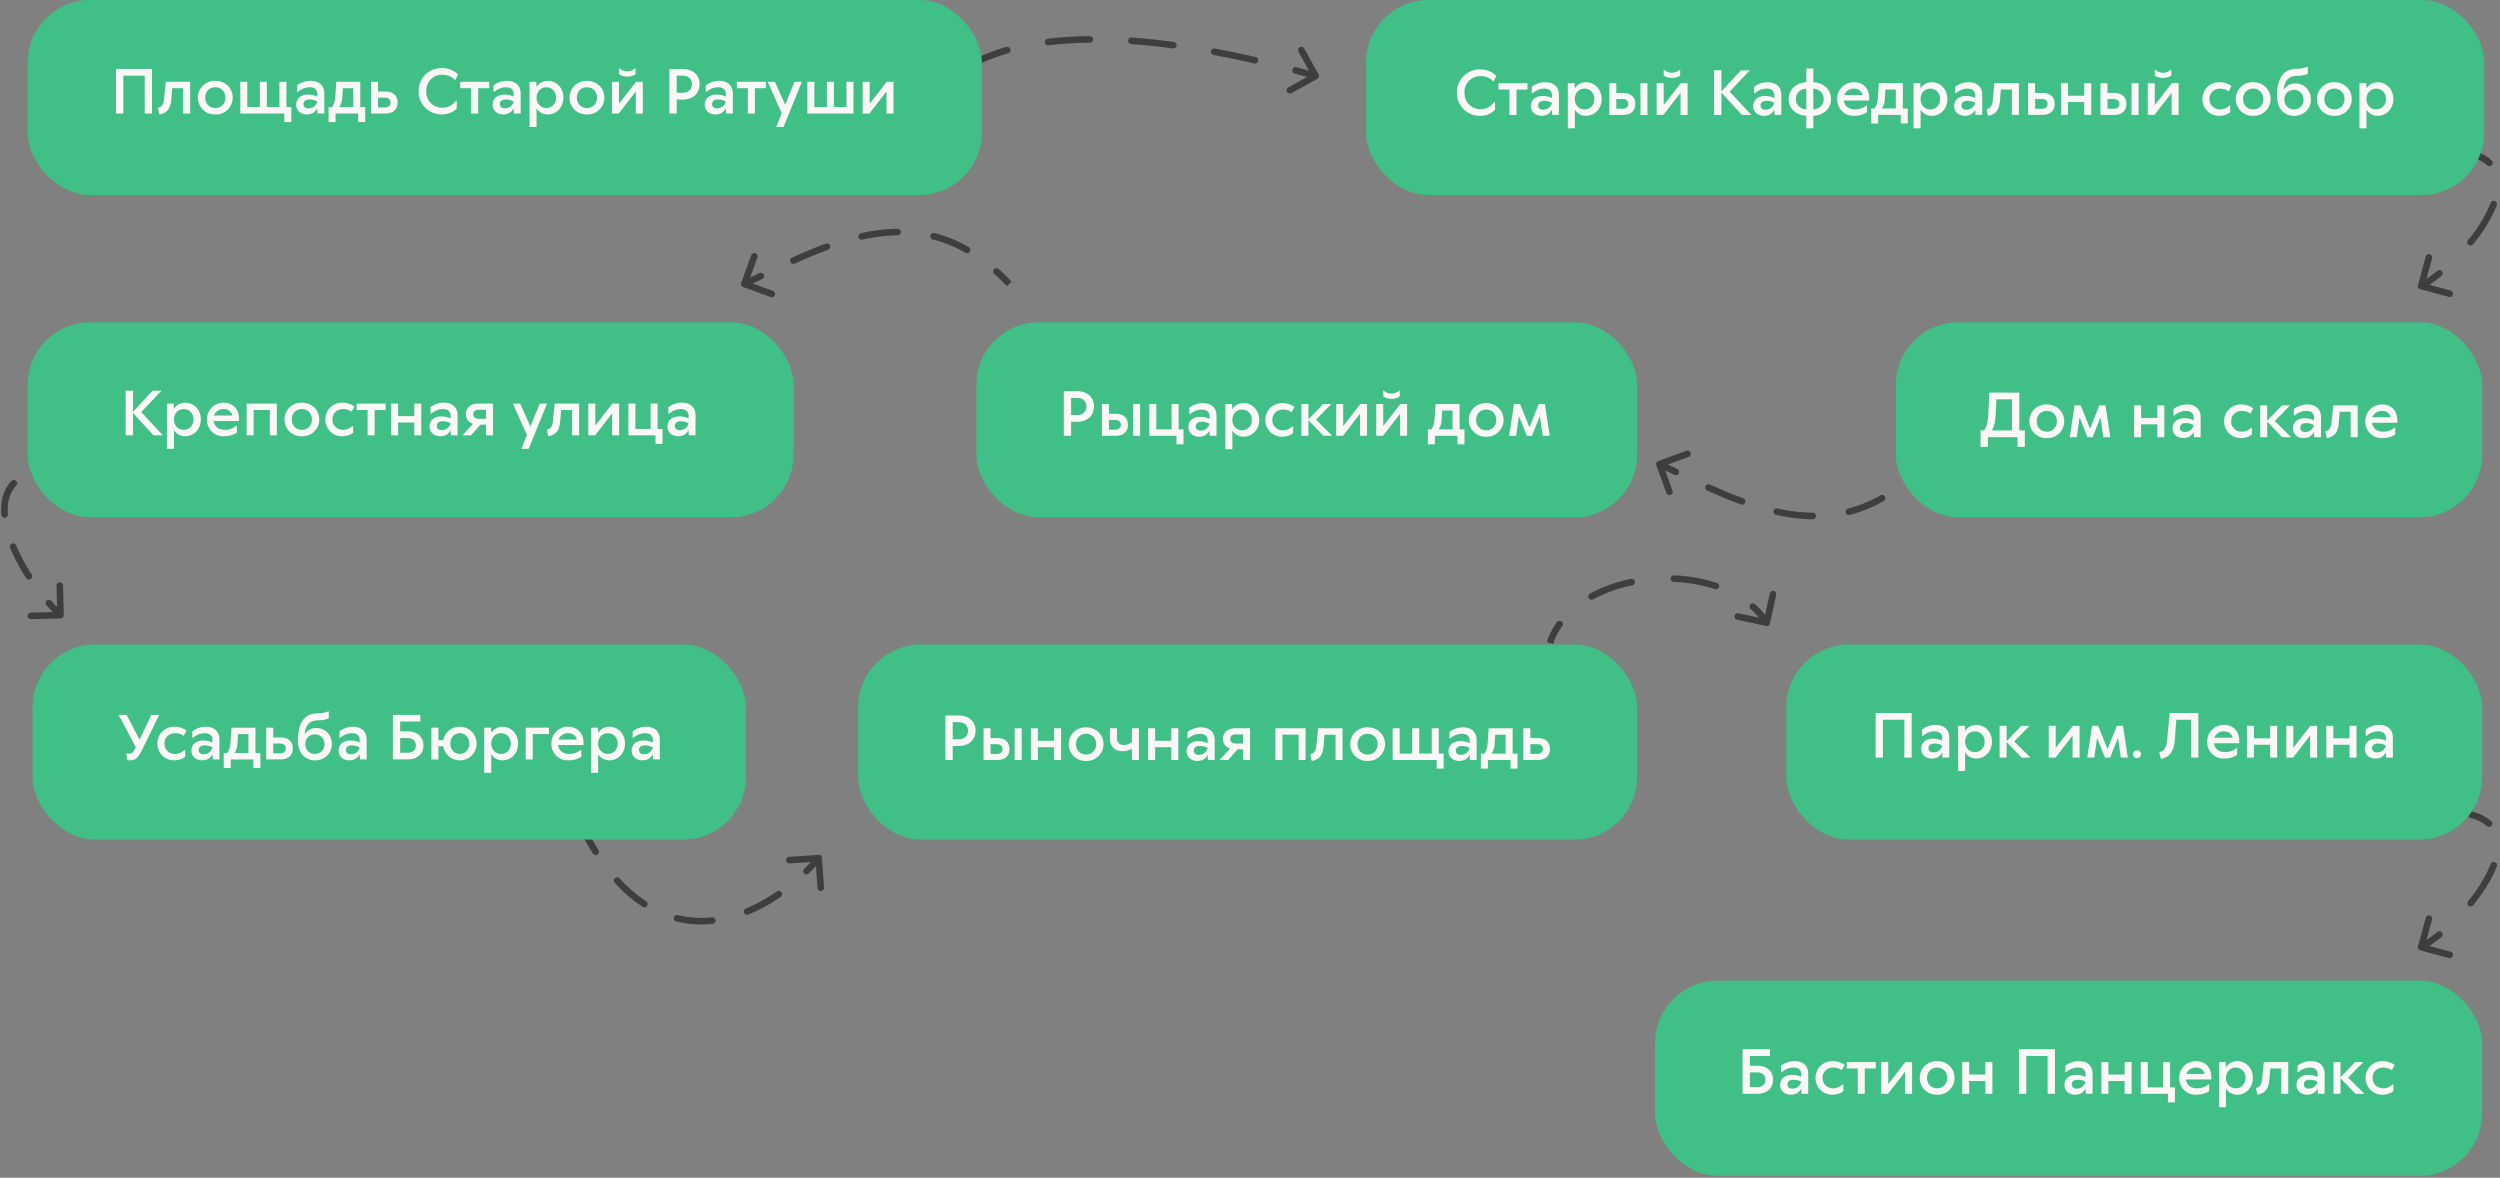
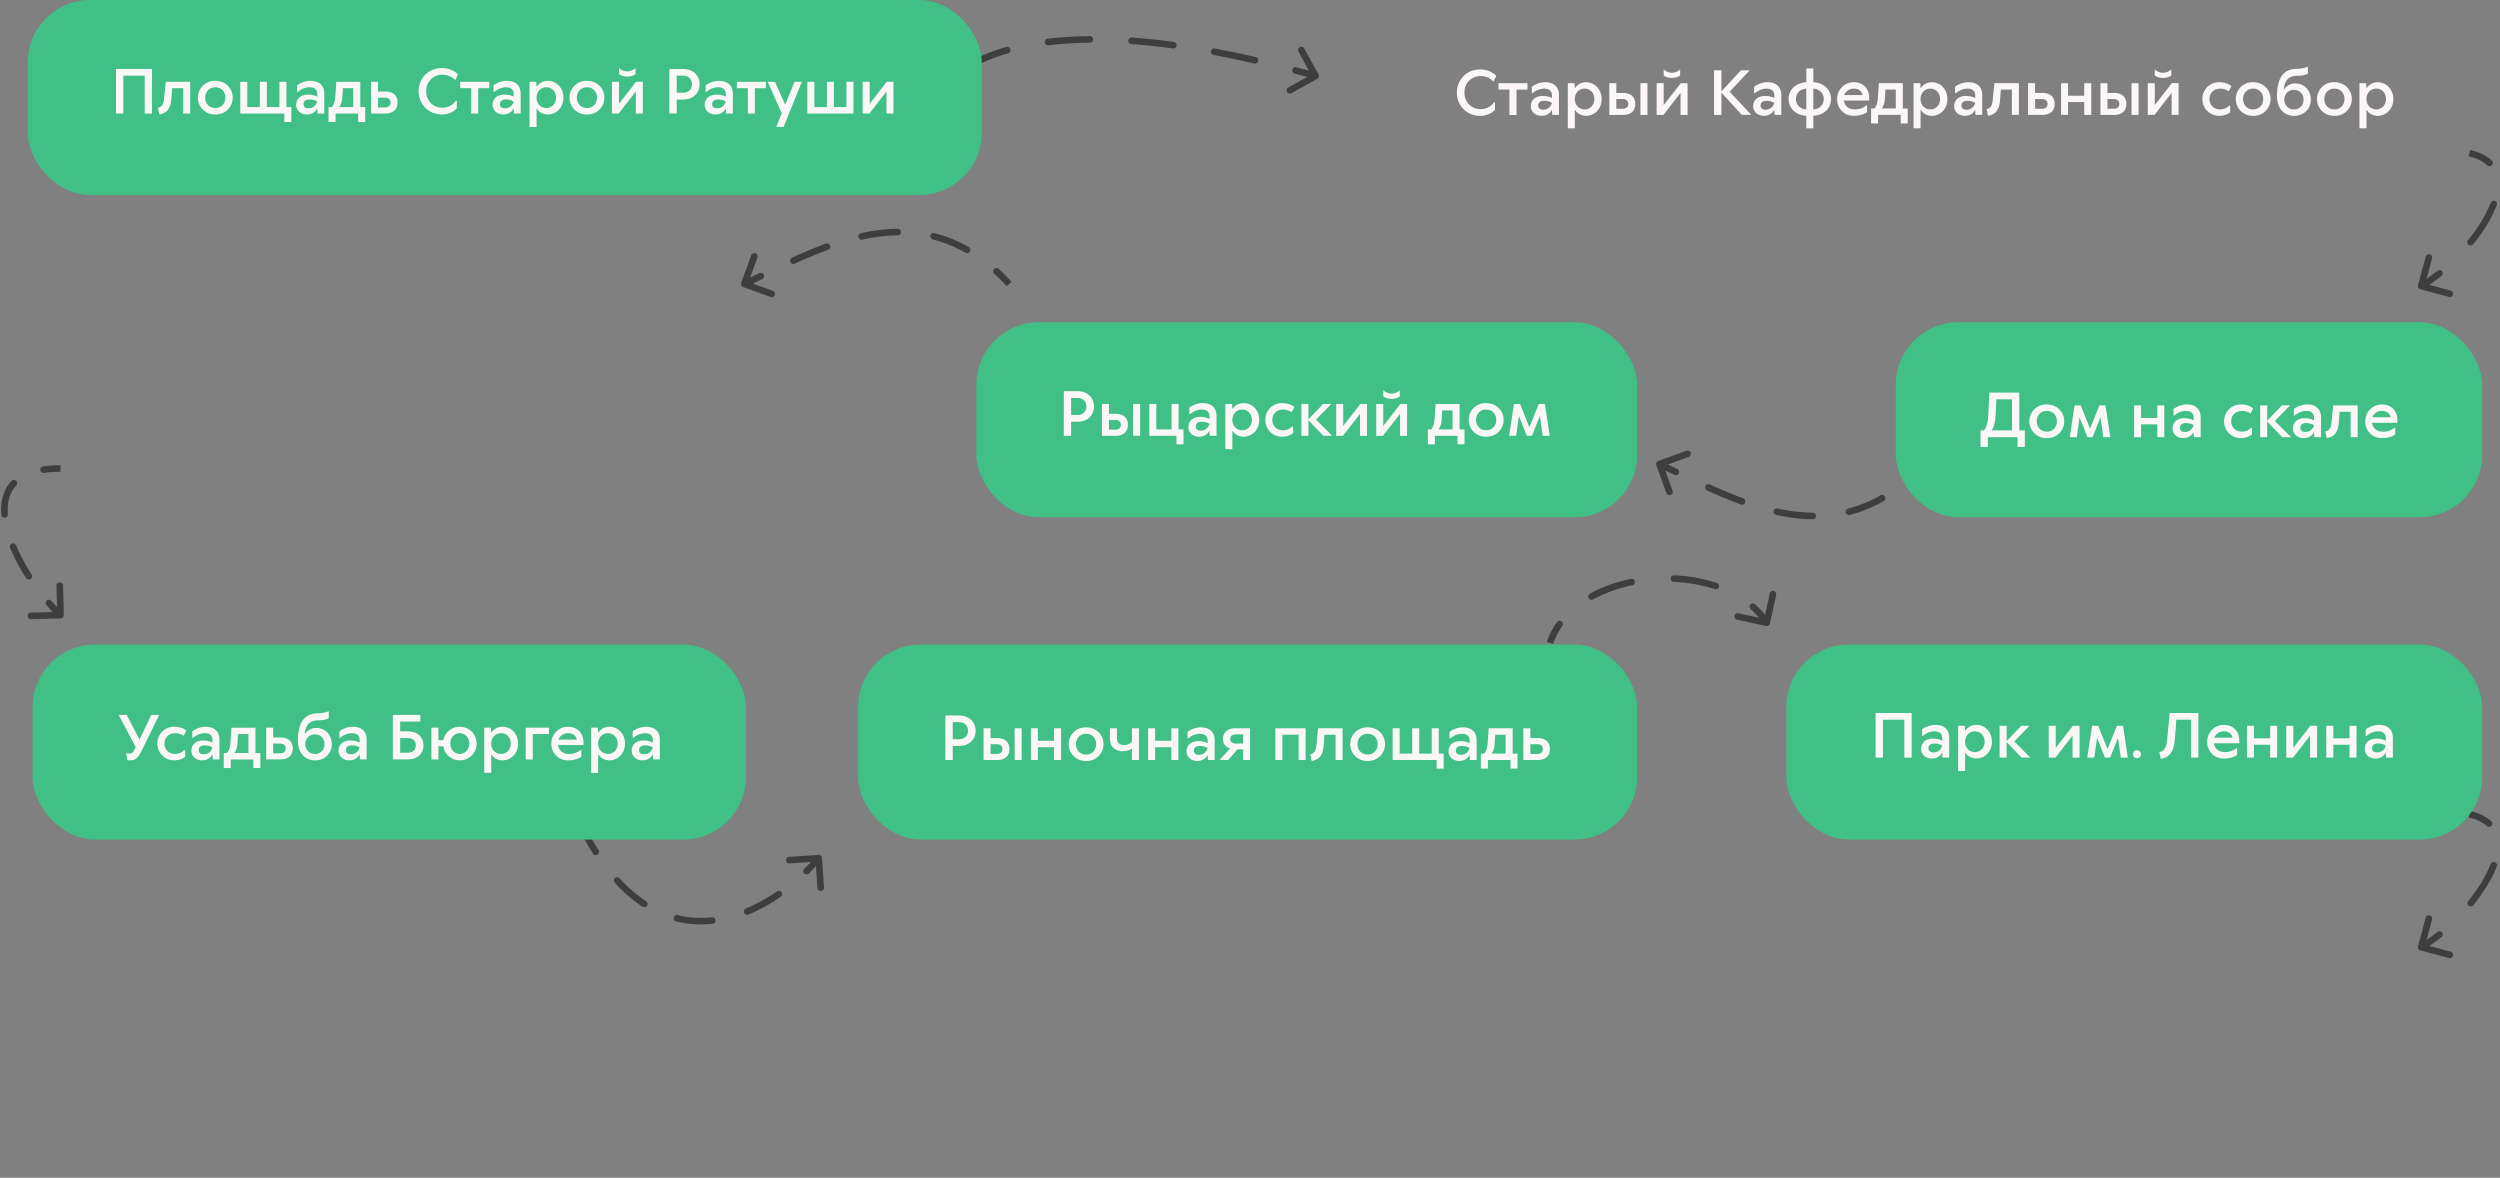
<svg xmlns="http://www.w3.org/2000/svg" width="571" height="269" viewBox="0 0 571 269" fill="none">
  <rect x="0" y="0" width="571" height="269" fill="#808080" stroke="none" />
  <path fill-rule="evenodd" clip-rule="evenodd" d="M249.66 9c0 .41-.33.75-.75.75-3.2.04-6.37.22-9.42.6a.75.75 0 0 1-.19-1.5c3.12-.38 6.34-.56 9.6-.6.41 0 .75.33.76.75Zm8.03.26a.75.75 0 0 1 .8-.69c3.2.23 6.4.57 9.53 1a.75.75 0 1 1-.2 1.48c-3.11-.42-6.27-.76-9.44-.98a.75.75 0 0 1-.7-.8Zm-26.92 1.98c.12.4-.11.81-.51.93-3.1.9-6 2.07-8.63 3.56a.75.75 0 0 1-.74-1.3 41.04 41.04 0 0 1 8.95-3.7c.4-.12.82.11.93.51ZM301.16 17c.2.36.06.81-.3 1.01l-5.9 3.27a.75.75 0 0 1-.73-1.31l4.31-2.39a275 275 0 0 0-2.82-.77.75.75 0 1 1 .4-1.45l2.85.78-2.4-4.33a.75.75 0 0 1 1.32-.72l3.27 5.9Zm-24.56-5.31c.07-.41.46-.68.87-.6 3.27.6 6.41 1.27 9.37 1.95a.75.75 0 0 1-.34 1.46c-2.94-.67-6.06-1.34-9.3-1.94a.75.75 0 0 1-.6-.87Zm-62.25 8.74c.3.28.33.75.06 1.06a26.1 26.1 0 0 0-2.77 3.72l-1.28-.79a27.63 27.63 0 0 1 2.93-3.93.75.75 0 0 1 1.06-.06ZM378.74 105.3a.75.75 0 0 0-.44.96l2.3 6.34a.75.75 0 0 0 1.41-.51l-1.68-4.64 2.08 1a.75.75 0 1 0 .65-1.35l-2.11-1.01 4.65-1.7a.75.75 0 1 0-.51-1.4l-6.35 2.3Zm58.3 4.18c1.01-.91 2.01-1.9 3-2.97l-1.09-1.02c-.97 1.04-1.94 2-2.91 2.87a.75.75 0 0 0 1 1.12Zm-47.5 1.54c-.17.38 0 .82.37 1 2.5 1.13 5.08 2.23 7.7 3.2a.75.75 0 0 0 .52-1.42c-2.58-.94-5.11-2.02-7.6-3.15a.75.75 0 0 0-.99.37Zm40.99 2.4a.75.75 0 0 0-1.03-.28 30.18 30.18 0 0 1-7.46 3.03.75.75 0 0 0 .37 1.45c2.62-.67 5.23-1.7 7.83-3.18.37-.2.5-.66.29-1.02Zm-25.45 3.28c-.1.4.16.8.57.9 2.75.6 5.54.97 8.36 1a.75.75 0 0 0 .02-1.5 39.8 39.8 0 0 1-8.06-.97.75.75 0 0 0-.9.57ZM169.74 65.56a.75.75 0 0 1-.45-.96l2.31-6.34a.75.75 0 0 1 1.41.5l-1.68 4.64 2.08-1a.75.75 0 1 1 .65 1.35c-.7.35-1.41.68-2.11 1.02l4.65 1.69a.75.75 0 0 1-.51 1.4l-6.35-2.3Zm58.3-4.18c1.01.9 2.01 1.9 3 2.96l-1.09 1.03c-.97-1.04-1.94-2-2.91-2.88a.75.75 0 0 1 1-1.11Zm-47.5-1.54a.75.75 0 0 1 .37-1c2.5-1.14 5.08-2.23 7.7-3.2a.75.75 0 0 1 .52 1.41 108.3 108.3 0 0 0-7.6 3.16.75.75 0 0 1-.99-.37Zm40.99-2.4a.75.75 0 0 1-1.03.28 30.16 30.16 0 0 0-7.47-3.04.75.75 0 0 1 .38-1.45c2.62.67 5.24 1.7 7.84 3.19.35.2.48.66.28 1.02Zm-25.46-3.29c-.08-.4.17-.8.58-.9 2.75-.6 5.54-.96 8.36-1a.75.75 0 0 1 .02 1.5c-2.7.03-5.4.39-8.06.97a.75.75 0 0 1-.9-.57ZM355.6 142.1a17.39 17.39 0 0 0-2.31 4.52l1.42.48a15.9 15.9 0 0 1 2.12-4.12.75.75 0 1 0-1.23-.87Zm47.76.88c.4.09.8-.17.89-.57l1.44-6.6a.75.75 0 0 0-1.46-.32l-1.08 4.95a18.97 18.97 0 0 0-2.3-2.43.75.75 0 1 0-1 1.12c.69.61 1.32 1.27 1.9 1.96l-4.67-1.02a.75.75 0 0 0-.32 1.47l6.6 1.44Zm-40.5-6.38c.2.36.66.5 1.03.3a32.14 32.14 0 0 1 8.92-3.22.75.75 0 0 0-.3-1.47c-3.34.7-6.53 1.82-9.35 3.37-.36.2-.5.66-.3 1.02Zm29.75-2.5a.75.75 0 0 0-.47-.95 35.93 35.93 0 0 0-9.77-1.74.75.75 0 0 0-.06 1.5c3.25.14 6.44.69 9.36 1.66.39.13.81-.08.94-.47ZM135.43 194.97a62.6 62.6 0 0 1-2.1-3.62l1.33-.7a59.77 59.77 0 0 0 2.04 3.52.75.75 0 1 1-1.27.8Zm51.52.28c.41-.03.77.29.8.7l.45 6.74a.75.75 0 1 1-1.5.1l-.33-4.97a52.3 52.3 0 0 1-1.66 1.7.75.75 0 0 1-1.05-1.07c.52-.52 1.03-1.04 1.54-1.58l-4.88.33a.75.75 0 1 1-.1-1.5l6.73-.45Zm-46.48 5.32a.75.75 0 0 1 1.06.05 31.1 31.1 0 0 0 6.04 5.22.75.75 0 1 1-.82 1.26 32.54 32.54 0 0 1-6.33-5.47.75.75 0 0 1 .05-1.06Zm38.02 3.22c.24.34.15.81-.19 1.05a39.2 39.2 0 0 1-7.31 4.02.75.75 0 1 1-.58-1.38c2.42-1 4.78-2.32 7.04-3.88a.75.75 0 0 1 1.04.2Zm-24.58 5.77c.1-.4.5-.65.91-.55 2.62.64 5.26.78 7.89.5a.75.75 0 0 1 .16 1.48c-2.79.3-5.6.16-8.4-.52a.75.75 0 0 1-.56-.9ZM564.16 34.27c2.1.47 3.72 1.26 4.89 2.33a.75.75 0 1 1-1.01 1.1 9.04 9.04 0 0 0-4.2-1.97l.32-1.46Zm5.67 11.64c.39.15.58.59.44.97a33.9 33.9 0 0 1-5.37 8.85.75.75 0 1 1-1.16-.94 32.48 32.48 0 0 0 5.13-8.44.75.75 0 0 1 .96-.44ZM552.8 66.06a.75.75 0 0 1-.52-.92l1.75-6.52a.75.75 0 1 1 1.45.39l-1.26 4.67c.81-.54 1.64-1.16 2.47-1.83a.75.75 0 0 1 .94 1.17c-.92.75-1.85 1.43-2.76 2.04l4.84 1.3a.75.75 0 0 1-.39 1.45l-6.52-1.75ZM564.16 185.27a10.5 10.5 0 0 1 4.89 2.33.75.75 0 0 1-1.01 1.1 9.04 9.04 0 0 0-4.2-1.97l.32-1.46Zm5.67 11.64c.39.15.58.59.44.97-1.12 2.93-3.06 6-5.37 8.86a.75.75 0 1 1-1.16-.95 32.49 32.49 0 0 0 5.13-8.44.75.75 0 0 1 .96-.44Zm-17.03 20.15a.75.75 0 0 1-.52-.92l1.75-6.52a.75.75 0 1 1 1.45.39l-1.26 4.67c.81-.54 1.64-1.16 2.47-1.83a.75.75 0 0 1 .94 1.17c-.92.75-1.85 1.43-2.76 2.04l4.84 1.3a.75.75 0 0 1-.39 1.45l-6.52-1.75ZM10.11 108a25.3 25.3 0 0 1 3.71-.25v-1.5c-1.43 0-2.74.1-3.93.27a.75.75 0 1 0 .22 1.48Zm-6.44 1.83a.75.75 0 0 0-1.06.03C.7 111.91.08 114.63.3 117.55a.75.75 0 1 0 1.5-.1c-.2-2.66.38-4.91 1.92-6.56a.75.75 0 0 0-.04-1.06Zm-.97 14.34a.75.75 0 0 0-.4.98 45.69 45.69 0 0 0 3.66 6.87.75.75 0 1 0 1.27-.81 44.26 44.26 0 0 1-3.55-6.64.75.75 0 0 0-.98-.4Zm11.14 17.08a.75.75 0 0 0 .73-.77l-.17-6.75a.75.75 0 0 0-1.5.04l.13 4.87a45.6 45.6 0 0 1-1.28-1.4.75.75 0 1 0-1.13.99c.48.54.96 1.07 1.43 1.56l-5 .13a.75.75 0 0 0 .04 1.5l6.75-.17Z" fill="#1F1F1F" fill-opacity=".68" />
  <rect x="6.32" width="217.92" height="44.54" rx="14.28" fill="#40BF86" />
  <path d="m202.47 20.9-3.9 5.03h-1.54v-7.25h1.6v5.02l3.9-5.02h1.54v7.25h-1.6v-5.02ZM186 24.46h2.86v-5.78h1.6v5.78h2.87v-5.78h1.6v7.25H184.4v-7.25h1.6v5.78ZM183.15 18.68 178.96 29h-1.67l1.25-3.14-3.2-7.18H177l2.3 5.16h.07l2.1-5.16h1.67ZM170.8 20.14h-2.5v-1.46h6.62v1.46h-2.51v5.79h-1.6v-5.79ZM163.75 24.74c1.68 0 2.03-1.53 2.03-1.53s-.56-.49-1.82-.49c-.83 0-1.32.42-1.32 1.05 0 .63.42.97 1.11.97Zm.5-6.27c2.01 0 3.13 1.11 3.13 2.93v4.53h-1.53l-.07-1.12h-.07s-.5 1.33-2.3 1.33c-1.47 0-2.45-.98-2.45-2.2 0-1.36.98-2.33 2.72-2.33 1.33 0 2.1.48 2.1.48v-.62c0-.98-.63-1.54-1.75-1.54-1.6 0-2.65 1.05-2.65 1.05h-.2V19.5s1.22-1.04 3.06-1.04ZM154.56 22.72v3.2h-1.68V15.76h3.07c2.37 0 3.84 1.46 3.84 3.48 0 2.03-1.47 3.5-3.84 3.5h-1.4Zm0-5.44v3.9h1.4c1.25 0 2.08-.76 2.08-1.95 0-1.18-.83-1.95-2.09-1.95h-1.4ZM143.26 17.49c-1.19 0-1.88-.56-1.88-.56v-1.4s.76.77 1.87.77c1.13 0 1.9-.76 1.9-.76v1.4s-.7.55-1.9.55Zm1.95 3.42-3.9 5.02h-1.54v-7.25h1.6v5.02l3.91-5.02h1.54v7.25h-1.6v-5.02ZM131.75 22.3c0 1.4.98 2.37 2.3 2.37 1.33 0 2.3-.97 2.3-2.37 0-1.4-.97-2.37-2.3-2.37-1.32 0-2.3.98-2.3 2.37Zm6.28 0a3.82 3.82 0 0 1-3.98 3.84 3.82 3.82 0 0 1-3.97-3.84 3.82 3.82 0 0 1 3.97-3.83c2.3 0 3.98 1.67 3.98 3.83ZM122.55 22.3c0 1.4.98 2.37 2.23 2.37 1.26 0 2.23-.97 2.23-2.37 0-1.4-.97-2.37-2.23-2.37-1.25 0-2.23.98-2.23 2.37Zm6.14 0c0 2.23-1.6 3.84-3.56 3.84-1.81 0-2.51-1.33-2.51-1.33h-.07V29h-1.6V18.68h1.53l.07 1.11h.07s.7-1.32 2.51-1.32c1.95 0 3.56 1.6 3.56 3.83ZM115.3 24.74c1.67 0 2.02-1.53 2.02-1.53s-.56-.49-1.81-.49c-.84 0-1.33.42-1.33 1.05 0 .63.42.97 1.12.97Zm.49-6.27c2.02 0 3.13 1.11 3.13 2.93v4.53h-1.53l-.07-1.12h-.07s-.49 1.33-2.3 1.33c-1.47 0-2.44-.98-2.44-2.2 0-1.36.97-2.33 2.72-2.33 1.32 0 2.09.48 2.09.48v-.62c0-.98-.63-1.54-1.74-1.54-1.6 0-2.65 1.05-2.65 1.05h-.21V19.5s1.22-1.04 3.07-1.04ZM107.62 20.14h-2.51v-1.46h6.63v1.46h-2.52v5.79h-1.6v-5.79ZM97.36 20.84a3.59 3.59 0 0 0 3.76 3.76c2.02 0 3-1.6 3-1.6h.21v1.74s-1.11 1.4-3.42 1.4c-3 0-5.3-2.3-5.3-5.3s2.3-5.3 5.3-5.3c2.44 0 3.7 1.46 3.7 1.46l-.63 1.33s-.97-1.26-2.86-1.26a3.59 3.59 0 0 0-3.76 3.77ZM86.34 24.53h1.6c.77 0 1.26-.41 1.26-1.11 0-.7-.49-1.12-1.26-1.12h-1.6v2.23Zm-1.6 1.4v-7.25h1.6v2.23h1.67c1.82 0 2.8.97 2.8 2.5 0 1.54-.98 2.52-2.8 2.52h-3.27ZM75.04 27.88v-3.42h.77s.67-.7.76-2.23l.24-3.55h5.48v5.78h1.12v3.42h-1.6v-1.95h-5.17v1.95h-1.6Zm3.28-7.74-.14 2.1c-.1 1.53-.7 2.22-.7 2.22h3.2v-4.32h-2.36ZM70.44 24.74c1.67 0 2.02-1.53 2.02-1.53s-.56-.49-1.81-.49c-.84 0-1.33.42-1.33 1.05 0 .63.42.97 1.12.97Zm.49-6.27c2.02 0 3.14 1.11 3.14 2.93v4.53h-1.54l-.07-1.12h-.07s-.49 1.33-2.3 1.33c-1.47 0-2.44-.98-2.44-2.2 0-1.36.97-2.33 2.72-2.33 1.32 0 2.1.48 2.1.48v-.62c0-.98-.64-1.54-1.75-1.54-1.6 0-2.65 1.05-2.65 1.05h-.21V19.5s1.23-1.04 3.07-1.04ZM56.5 24.46h2.85v-5.78h1.6v5.78h2.87v-5.78h1.6v5.78h1.12v3.42h-1.6v-1.95H54.88v-7.25h1.6v5.78ZM46.87 22.3c0 1.4.98 2.37 2.3 2.37 1.33 0 2.3-.97 2.3-2.37 0-1.4-.97-2.37-2.3-2.37-1.32 0-2.3.98-2.3 2.37Zm6.28 0a3.82 3.82 0 0 1-3.98 3.84 3.82 3.82 0 0 1-3.97-3.84 3.82 3.82 0 0 1 3.97-3.83c2.3 0 3.98 1.67 3.98 3.83ZM39.33 20.14l-.21 2.58c-.18 2.23-1.12 3.14-2.72 3.42l-.35-1.54c.77-.14 1.26-.55 1.4-1.88l.41-4.04h5.58v7.25h-1.6v-5.79h-2.51ZM34.72 15.75v10.18h-1.67v-8.65h-4.88v8.65h-1.68V15.75h8.23Z" fill="#FBF7F7" />
-   <rect x="312" width="255.39" height="44.54" rx="14.28" fill="#40BF86" />
  <path d="M540.5 22.62c0 1.4.98 2.37 2.23 2.37 1.26 0 2.23-.98 2.23-2.37 0-1.4-.97-2.38-2.23-2.38-1.25 0-2.23.98-2.23 2.38Zm6.14 0c0 2.23-1.6 3.83-3.56 3.83-1.81 0-2.51-1.32-2.51-1.32h-.07v4.18h-1.6V19h1.53l.07 1.12h.07s.7-1.33 2.51-1.33c1.95 0 3.56 1.6 3.56 3.84ZM530.88 22.62c0 1.4.97 2.37 2.3 2.37 1.32 0 2.3-.98 2.3-2.37 0-1.4-.98-2.38-2.3-2.38-1.33 0-2.3.98-2.3 2.38Zm6.27 0a3.82 3.82 0 0 1-3.97 3.83 3.82 3.82 0 0 1-3.98-3.83 3.82 3.82 0 0 1 3.98-3.84c2.3 0 3.97 1.67 3.97 3.84ZM523.97 24.99c1.18 0 2.16-.9 2.16-2.23s-.98-2.24-2.16-2.24c-1.26 0-2.23.91-2.23 2.24 0 1.32.97 2.23 2.23 2.23Zm.28-5.93c2.02 0 3.55 1.53 3.55 3.7 0 2.09-1.6 3.7-3.84 3.7-2.22 0-3.9-1.68-3.9-4.47 0-4.54 1.75-6.28 4.6-6.28 1.4 0 2.45-.49 2.45-.49v1.6s-.77.5-2.51.5c-1.75 0-2.8.97-3 3.13h.07s.76-1.4 2.58-1.4ZM512.32 22.62c0 1.4.98 2.37 2.3 2.37 1.33 0 2.3-.98 2.3-2.37 0-1.4-.97-2.38-2.3-2.38-1.32 0-2.3.98-2.3 2.38Zm6.28 0a3.82 3.82 0 0 1-3.98 3.83 3.82 3.82 0 0 1-3.97-3.83 3.82 3.82 0 0 1 3.97-3.84c2.3 0 3.98 1.67 3.98 3.84ZM504.64 22.62c0 1.4 1.04 2.37 2.44 2.37 1.32 0 2.02-.84 2.02-.84h.28v1.47s-.84.83-2.51.83a3.78 3.78 0 0 1-3.84-3.83 3.78 3.78 0 0 1 3.84-3.84c1.88 0 2.79.9 2.79.9l-.63 1.2s-.7-.63-1.95-.63c-1.4 0-2.44.97-2.44 2.37ZM494.04 17.8c-1.19 0-1.89-.55-1.89-.55v-1.4s.77.77 1.87.77c1.13 0 1.9-.77 1.9-.77v1.4s-.7.55-1.88.55Zm1.95 3.42-3.9 5.02h-1.54V19h1.6V24l3.91-5.02h1.53v7.25H496v-5.02ZM486.85 26.24V19h1.6v7.25h-1.6Zm-5.51-1.4h1.46c.77 0 1.26-.41 1.26-1.1 0-.7-.5-1.12-1.26-1.12h-1.46v2.23Zm-1.6 1.4V19h1.6v2.23h1.53c1.81 0 2.8.98 2.8 2.51 0 1.54-.99 2.51-2.8 2.51h-3.14ZM476.04 23.31h-3.7v2.93h-1.6V19h1.6v2.86h3.7v-2.86h1.6v7.25h-1.6v-2.93ZM464.81 24.85h1.6c.77 0 1.26-.42 1.26-1.12 0-.7-.49-1.11-1.25-1.11h-1.6v2.23Zm-1.6 1.4v-7.26h1.6v2.23h1.68c1.81 0 2.79.98 2.79 2.51 0 1.54-.98 2.51-2.8 2.51h-3.27ZM457 20.45l-.21 2.58c-.19 2.24-1.12 3.14-2.73 3.42l-.34-1.53c.76-.14 1.25-.56 1.4-1.89l.41-4.04h5.58v7.25h-1.6v-5.79H457ZM449.12 25.06a2.05 2.05 0 0 0 2.02-1.54s-.56-.49-1.81-.49c-.84 0-1.33.42-1.33 1.05 0 .63.42.98 1.12.98Zm.48-6.28c2.03 0 3.14 1.12 3.14 2.93v4.53h-1.53l-.07-1.11h-.07s-.49 1.32-2.3 1.32c-1.47 0-2.44-.97-2.44-2.19 0-1.36.97-2.34 2.72-2.34 1.32 0 2.09.49 2.09.49v-.63c0-.98-.63-1.54-1.75-1.54-1.6 0-2.65 1.05-2.65 1.05h-.2v-1.46s1.22-1.05 3.06-1.05ZM438.66 22.62c0 1.4.97 2.37 2.23 2.37 1.25 0 2.23-.98 2.23-2.37 0-1.4-.98-2.38-2.23-2.38-1.26 0-2.23.98-2.23 2.38Zm6.13 0c0 2.23-1.6 3.83-3.55 3.83-1.81 0-2.51-1.32-2.51-1.32h-.07v4.18h-1.6V19h1.53l.07 1.12h.07s.7-1.33 2.5-1.33c1.96 0 3.56 1.6 3.56 3.84ZM427.36 28.2v-3.42h.76s.67-.7.77-2.23l.24-3.56h5.48v5.79h1.12v3.42h-1.6v-1.96h-5.17v1.96h-1.6Zm3.27-7.75-.13 2.1a3.96 3.96 0 0 1-.7 2.23h3.2v-4.33h-2.37ZM423.38 18.78c2.16 0 3.55 1.4 3.55 3.67v.52h-5.79c.14 1.11.98 2.02 2.51 2.02 1.75 0 2.58-.9 2.58-.9h.21v1.53s-1.04.83-2.97.83a3.7 3.7 0 0 1-3.86-3.83 3.77 3.77 0 0 1 3.76-3.84Zm.06 1.46a2.3 2.3 0 0 0-2.23 1.47h4.19c-.14-.77-.77-1.46-1.96-1.46ZM412.56 24.99v-4.74c-1.39.06-2.37 1.04-2.37 2.37 0 1.32.98 2.3 2.38 2.37Zm1.6 1.46v2.86h-1.6v-2.86c-2.44-.14-4.04-1.74-4.04-3.83 0-2.1 1.6-3.7 4.05-3.84v-3.14h1.6v3.14c2.44.14 4.04 1.74 4.04 3.84 0 2.09-1.6 3.7-4.04 3.83Zm0-6.2v4.74c1.4-.07 2.38-1.05 2.38-2.37 0-1.33-.98-2.3-2.37-2.38ZM403.22 25.06c1.67 0 2.02-1.54 2.02-1.54s-.55-.49-1.81-.49c-.84 0-1.32.42-1.32 1.05 0 .63.41.98 1.11.98Zm.49-6.28c2.02 0 3.14 1.12 3.14 2.93v4.53h-1.54l-.07-1.11h-.07s-.48 1.32-2.3 1.32c-1.46 0-2.44-.97-2.44-2.19 0-1.36.98-2.34 2.72-2.34 1.33 0 2.1.49 2.1.49v-.63c0-.98-.63-1.54-1.75-1.54a4.04 4.04 0 0 0-2.65 1.05h-.21v-1.46s1.23-1.05 3.07-1.05ZM393.17 16.06v4.81l4.46-4.81h2.02l-4.6 4.88 4.95 5.3h-2.16l-4.67-5.09v5.1h-1.68V16.05h1.68ZM381.87 17.8c-1.19 0-1.88-.55-1.88-.55v-1.4s.76.77 1.86.77c1.13 0 1.9-.77 1.9-.77v1.4s-.7.55-1.88.55Zm1.95 3.42-3.9 5.02h-1.54V19h1.6V24L383.9 19h1.54v7.25h-1.6v-5.02ZM374.68 26.24V19h1.6v7.25h-1.6Zm-5.51-1.4h1.46c.77 0 1.26-.41 1.26-1.1 0-.7-.49-1.12-1.26-1.12h-1.46v2.23Zm-1.6 1.4V19h1.6v2.23h1.53c1.82 0 2.8.98 2.8 2.51 0 1.54-.98 2.51-2.8 2.51h-3.14ZM359.69 22.62c0 1.4.97 2.37 2.23 2.37 1.25 0 2.23-.98 2.23-2.37 0-1.4-.97-2.38-2.23-2.38s-2.23.98-2.23 2.38Zm6.13 0c0 2.23-1.6 3.83-3.55 3.83-1.82 0-2.51-1.32-2.51-1.32h-.07v4.18h-1.6V19h1.53l.07 1.12h.07s.7-1.33 2.5-1.33c1.96 0 3.56 1.6 3.56 3.84ZM352.44 25.06c1.67 0 2.02-1.54 2.02-1.54s-.56-.49-1.81-.49c-.84 0-1.33.42-1.33 1.05 0 .63.42.98 1.12.98Zm.48-6.28c2.03 0 3.14 1.12 3.14 2.93v4.53h-1.53l-.07-1.11h-.07s-.49 1.32-2.3 1.32c-1.47 0-2.44-.97-2.44-2.19 0-1.36.97-2.34 2.72-2.34 1.32 0 2.09.49 2.09.49v-.63c0-.98-.63-1.54-1.75-1.54-1.6 0-2.65 1.05-2.65 1.05h-.2v-1.46s1.22-1.05 3.06-1.05ZM344.76 20.45h-2.51V19h6.62v1.46h-2.5v5.8h-1.61v-5.8ZM334.5 21.15a3.59 3.59 0 0 0 3.76 3.77c2.02 0 3-1.6 3-1.6h.2v1.74s-1.1 1.4-3.4 1.4c-3 0-5.31-2.3-5.31-5.3s2.3-5.3 5.3-5.3c2.44 0 3.7 1.46 3.7 1.46l-.63 1.32s-.98-1.25-2.86-1.25a3.59 3.59 0 0 0-3.77 3.76Z" fill="#FBF7F7" />
  <rect x="433" y="73.61" width="133.92" height="44.54" rx="14.28" fill="#40BF86" />
  <path d="M544 92.38c2.17 0 3.56 1.4 3.56 3.67v.52h-5.79c.14 1.12.98 2.02 2.51 2.02a3.6 3.6 0 0 0 2.58-.9h.21v1.53s-1.04.84-2.97.84a3.7 3.7 0 0 1-3.86-3.84 3.77 3.77 0 0 1 3.76-3.84Zm.07 1.47a2.3 2.3 0 0 0-2.23 1.46h4.19c-.14-.76-.77-1.46-1.96-1.46ZM534.37 94.06l-.2 2.58c-.19 2.23-1.12 3.14-2.73 3.42l-.35-1.54c.77-.14 1.26-.55 1.4-1.88l.42-4.05h5.58v7.26h-1.6v-5.8h-2.52ZM526.5 98.66c1.67 0 2.02-1.53 2.02-1.53s-.56-.5-1.82-.5c-.84 0-1.32.43-1.32 1.06 0 .62.42.97 1.11.97Zm.48-6.28c2.02 0 3.14 1.12 3.14 2.93v4.54h-1.53l-.07-1.12h-.07s-.5 1.33-2.3 1.33c-1.47 0-2.45-.98-2.45-2.2 0-1.36.98-2.34 2.72-2.34 1.33 0 2.1.5 2.1.5v-.64c0-.97-.63-1.53-1.75-1.53-1.6 0-2.65 1.05-2.65 1.05h-.2v-1.47s1.22-1.05 3.06-1.05ZM521.25 99.85l-3.42-3.56v3.56h-1.6v-7.26h1.6v3.5l3.35-3.5h1.88l-3.48 3.56 3.7 3.7h-2.03ZM509.6 96.22c0 1.4 1.04 2.37 2.44 2.37 1.32 0 2.02-.83 2.02-.83h.28v1.46s-.84.84-2.51.84a3.78 3.78 0 0 1-3.84-3.84 3.78 3.78 0 0 1 3.84-3.84c1.88 0 2.79.91 2.79.91l-.63 1.19s-.7-.63-1.95-.63c-1.4 0-2.44.98-2.44 2.37ZM499 98.66c1.68 0 2.02-1.53 2.02-1.53s-.55-.5-1.8-.5c-.85 0-1.33.43-1.33 1.06 0 .62.42.97 1.11.97Zm.5-6.28c2.01 0 3.13 1.12 3.13 2.93v4.54h-1.53l-.08-1.12h-.06s-.5 1.33-2.3 1.33c-1.47 0-2.45-.98-2.45-2.2 0-1.36.98-2.34 2.72-2.34 1.33 0 2.1.5 2.1.5v-.64c0-.97-.63-1.53-1.75-1.53-1.6 0-2.65 1.05-2.65 1.05h-.2v-1.47s1.22-1.05 3.06-1.05ZM492.73 96.92h-3.7v2.93h-1.6v-7.26h1.6v2.86h3.7V92.6h1.6v7.26h-1.6v-2.93ZM476.77 99.85l-1.74-4.4h-.07l-.63 4.4h-1.6l1.11-7.26h1.4l2.09 5.24h.07l2.09-5.24h1.4l1.11 7.26h-1.6l-.63-4.4h-.07l-1.75 4.4h-1.18ZM465.19 96.22c0 1.4.98 2.37 2.3 2.37 1.33 0 2.3-.97 2.3-2.37 0-1.4-.97-2.37-2.3-2.37-1.32 0-2.3.98-2.3 2.37Zm6.28 0a3.82 3.82 0 0 1-3.98 3.84 3.82 3.82 0 0 1-3.98-3.84 3.82 3.82 0 0 1 3.98-3.84c2.3 0 3.98 1.68 3.98 3.84ZM452.36 102.08v-3.77h.76s.86-.83.98-3.2l.28-5.44h6.83v8.64h1.26v3.77h-1.67v-2.23h-6.77v2.23h-1.67Zm3.62-10.88-.2 3.9c-.13 2.38-.91 3.21-.91 3.21h4.67V91.2h-3.56Z" fill="#FBF7F7" />
  <rect x="223" y="73.61" width="150.92" height="44.54" rx="14.28" fill="#40BF86" />
  <path d="m348.72 99.53-1.75-4.39h-.06l-.63 4.4h-1.6l1.11-7.26h1.4l2.09 5.23h.07l2.09-5.23h1.4l1.11 7.25h-1.6l-.63-4.39h-.07l-1.75 4.4h-1.18ZM337.14 95.9c0 1.4.98 2.38 2.3 2.38 1.32 0 2.3-.98 2.3-2.37 0-1.4-.98-2.37-2.3-2.37-1.32 0-2.3.97-2.3 2.37Zm6.28 0a3.82 3.82 0 0 1-3.98 3.84 3.82 3.82 0 0 1-3.98-3.83 3.82 3.82 0 0 1 3.98-3.84c2.3 0 3.98 1.68 3.98 3.84ZM326.12 101.49v-3.42h.76s.67-.7.77-2.23l.24-3.56h5.48v5.79h1.12v3.42h-1.6v-1.95h-5.17v1.95h-1.6Zm3.27-7.74-.13 2.09a3.96 3.96 0 0 1-.7 2.23h3.2v-4.32h-2.37ZM317.82 91.1c-1.19 0-1.88-.56-1.88-.56v-1.4s.76.77 1.86.77c1.13 0 1.9-.77 1.9-.77v1.4s-.7.56-1.88.56Zm1.95 3.41-3.9 5.02h-1.54v-7.25h1.6v5.02l3.91-5.02h1.54v7.25h-1.6v-5.02ZM310.63 94.51l-3.9 5.02h-1.54v-7.25h1.6v5.02l3.91-5.02h1.53v7.25h-1.6v-5.02ZM302.26 99.53l-3.42-3.55v3.55h-1.6v-7.25h1.6v3.49l3.35-3.49h1.88l-3.49 3.56 3.7 3.7h-2.02ZM290.6 95.9c0 1.4 1.05 2.38 2.44 2.38 1.33 0 2.03-.84 2.03-.84h.28v1.47s-.84.83-2.52.83a3.78 3.78 0 0 1-3.83-3.83 3.78 3.78 0 0 1 3.83-3.84c1.89 0 2.8.9 2.8.9l-.63 1.2s-.7-.63-1.96-.63c-1.4 0-2.44.97-2.44 2.37ZM281.47 95.9c0 1.4.98 2.38 2.23 2.38 1.26 0 2.23-.98 2.23-2.37 0-1.4-.97-2.37-2.23-2.37-1.25 0-2.23.97-2.23 2.37Zm6.14 0c0 2.24-1.6 3.84-3.56 3.84-1.81 0-2.51-1.32-2.51-1.32h-.07v4.18h-1.6V92.28h1.53l.07 1.12h.07s.7-1.33 2.51-1.33c1.95 0 3.56 1.6 3.56 3.84ZM274.22 98.35c1.67 0 2.02-1.53 2.02-1.53s-.56-.5-1.81-.5c-.84 0-1.33.43-1.33 1.05 0 .63.42.98 1.12.98Zm.49-6.28c2.02 0 3.14 1.12 3.14 2.93v4.54h-1.54l-.07-1.12h-.07s-.49 1.32-2.3 1.32c-1.47 0-2.44-.97-2.44-2.19 0-1.36.97-2.34 2.72-2.34 1.32 0 2.1.49 2.1.49v-.63c0-.97-.64-1.53-1.75-1.53-1.6 0-2.65 1.04-2.65 1.04h-.21v-1.46s1.23-1.05 3.07-1.05ZM268.7 99.53h-6.2v-7.25h1.6v5.79h3.49v-5.79h1.6v5.79h1.12v3.42h-1.6v-1.95ZM258.8 99.53v-7.25h1.6v7.25h-1.6Zm-5.52-1.39h1.47c.77 0 1.25-.42 1.25-1.12 0-.7-.48-1.11-1.25-1.11h-1.47v2.23Zm-1.6 1.4v-7.26h1.6v2.23h1.54c1.81 0 2.79.98 2.79 2.51 0 1.54-.98 2.52-2.8 2.52h-3.13ZM244.64 96.33v3.2h-1.67V89.35h3.07c2.37 0 3.83 1.47 3.83 3.49 0 2.02-1.46 3.49-3.83 3.49h-1.4Zm0-5.44v3.9h1.4c1.25 0 2.09-.77 2.09-1.95 0-1.19-.84-1.95-2.1-1.95h-1.39Z" fill="#FBF7F7" />
-   <rect x="6.32" y="73.61" width="174.92" height="44.54" rx="14.28" fill="#40BF86" />
-   <path d="M155.23 98.24c1.68 0 2.03-1.53 2.03-1.53s-.56-.49-1.82-.49c-.84 0-1.32.42-1.32 1.05 0 .63.41.97 1.11.97Zm.49-6.27c2.02 0 3.14 1.11 3.14 2.93v4.53h-1.54l-.06-1.12h-.07s-.5 1.33-2.3 1.33c-1.47 0-2.45-.98-2.45-2.2 0-1.36.98-2.33 2.72-2.33 1.33 0 2.1.48 2.1.48v-.62c0-.98-.63-1.54-1.75-1.54-1.6 0-2.65 1.05-2.65 1.05h-.2V93s1.22-1.04 3.06-1.04ZM149.72 99.43h-6.2v-7.25h1.6v5.79h3.48v-5.8h1.6v5.8h1.12v3.41h-1.6v-1.95ZM139.81 94.4l-3.9 5.03h-1.54v-7.25h1.6v5.02l3.91-5.02h1.53v7.25h-1.6v-5.02ZM128.16 93.64l-.21 2.58c-.19 2.23-1.12 3.14-2.72 3.42l-.35-1.53c.77-.14 1.25-.56 1.4-1.89l.41-4.04h5.58v7.25h-1.6v-5.79h-2.51ZM124.94 92.18l-4.18 10.32h-1.68l1.26-3.14-3.2-7.18h1.67l2.3 5.16h.07l2.09-5.16h1.67ZM108 96.78s-1.6-.42-1.6-2.16c0-1.4 1.05-2.44 2.75-2.44h3.46v7.25H111v-2.44h-1.26l-2.15 2.44h-1.97l2.37-2.58v-.07Zm3-3.2h-1.67c-.77 0-1.26.41-1.26 1.04 0 .63.5 1.04 1.26 1.04H111v-2.09ZM100.9 98.24c1.66 0 2.01-1.53 2.01-1.53s-.55-.49-1.8-.49c-.85 0-1.33.42-1.33 1.05 0 .63.41.97 1.11.97Zm.48-6.27c2.02 0 3.14 1.11 3.14 2.93v4.53h-1.54l-.07-1.12h-.07s-.48 1.33-2.3 1.33c-1.46 0-2.44-.98-2.44-2.2 0-1.36.98-2.33 2.72-2.33 1.33 0 2.1.48 2.1.48v-.62c0-.98-.63-1.54-1.75-1.54-1.6 0-2.65 1.05-2.65 1.05h-.2V93s1.22-1.04 3.06-1.04ZM94.62 96.5h-3.7v2.93h-1.6v-7.25h1.6v2.86h3.7v-2.86h1.6v7.25h-1.6V96.5ZM83.95 93.64h-2.51v-1.46h6.63v1.46h-2.51v5.79h-1.6v-5.79ZM75.92 95.8c0 1.4 1.04 2.37 2.44 2.37 1.32 0 2.02-.83 2.02-.83h.28v1.46s-.84.84-2.51.84a3.78 3.78 0 0 1-3.84-3.84 3.78 3.78 0 0 1 3.84-3.83c1.88 0 2.79.9 2.79.9l-.63 1.19s-.7-.63-1.95-.63c-1.4 0-2.44.98-2.44 2.37ZM66.64 95.8c0 1.4.98 2.37 2.3 2.37 1.33 0 2.3-.97 2.3-2.37 0-1.4-.97-2.37-2.3-2.37-1.32 0-2.3.98-2.3 2.37Zm6.28 0a3.82 3.82 0 0 1-3.98 3.84 3.82 3.82 0 0 1-3.97-3.84 3.82 3.82 0 0 1 3.97-3.83c2.3 0 3.98 1.67 3.98 3.83ZM61.63 93.64h-3.7v5.79h-1.6v-7.25h6.9v7.25h-1.6v-5.79ZM51.02 91.97c2.17 0 3.56 1.4 3.56 3.67v.51H48.8c.14 1.12.98 2.02 2.51 2.02a3.6 3.6 0 0 0 2.58-.9h.21v1.53s-1.04.84-2.97.84a3.7 3.7 0 0 1-3.86-3.84 3.77 3.77 0 0 1 3.76-3.83Zm.07 1.46a2.3 2.3 0 0 0-2.23 1.47h4.19c-.14-.77-.77-1.47-1.96-1.47ZM39.73 95.8c0 1.4.98 2.37 2.23 2.37 1.26 0 2.23-.97 2.23-2.37 0-1.4-.97-2.37-2.23-2.37-1.25 0-2.23.98-2.23 2.37Zm6.14 0c0 2.23-1.6 3.84-3.56 3.84-1.81 0-2.51-1.33-2.51-1.33h-.07v4.19h-1.6V92.18h1.53l.07 1.11h.07s.7-1.32 2.51-1.32c1.95 0 3.56 1.6 3.56 3.83ZM30.38 89.25v4.81l4.46-4.81h2.03l-4.6 4.88 4.94 5.3h-2.16l-4.67-5.1v5.1H28.7V89.25h1.67Z" fill="#FBF7F7" />
  <rect x="7.44" y="147.21" width="162.92" height="44.54" rx="14.28" fill="#40BF86" />
  <path d="M147.07 172.27c1.68 0 2.02-1.54 2.02-1.54s-.55-.48-1.8-.48c-.85 0-1.33.41-1.33 1.04 0 .63.41.98 1.11.98Zm.49-6.28c2.02 0 3.14 1.12 3.14 2.93v4.53h-1.54l-.07-1.11h-.07s-.48 1.32-2.3 1.32c-1.46 0-2.44-.97-2.44-2.19 0-1.36.98-2.34 2.72-2.34 1.33 0 2.1.49 2.1.49v-.63c0-.98-.63-1.53-1.75-1.53-1.6 0-2.65 1.04-2.65 1.04h-.2v-1.46s1.22-1.05 3.06-1.05ZM136.61 169.83c0 1.4.98 2.37 2.23 2.37 1.26 0 2.24-.98 2.24-2.37 0-1.4-.98-2.37-2.24-2.37-1.25 0-2.23.97-2.23 2.37Zm6.14 0c0 2.23-1.6 3.83-3.56 3.83-1.8 0-2.5-1.32-2.5-1.32h-.08v4.18h-1.6V166.2h1.53l.07 1.12h.07s.7-1.33 2.51-1.33c1.96 0 3.56 1.6 3.56 3.84ZM129.7 166c2.17 0 3.57 1.39 3.57 3.66v.52h-5.8c.15 1.11.98 2.02 2.52 2.02 1.74 0 2.58-.9 2.58-.9h.2v1.53s-1.04.83-2.96.83a3.7 3.7 0 0 1-3.87-3.83 3.77 3.77 0 0 1 3.77-3.84Zm.08 1.46a2.3 2.3 0 0 0-2.23 1.46h4.18c-.14-.77-.77-1.46-1.95-1.46ZM125.38 167.66h-3.7v5.8h-1.6v-7.26h5.3v1.47ZM112.2 169.83c0 1.4.98 2.37 2.23 2.37 1.26 0 2.23-.98 2.23-2.37 0-1.4-.97-2.37-2.23-2.37-1.25 0-2.23.97-2.23 2.37Zm6.14 0c0 2.23-1.6 3.83-3.56 3.83-1.81 0-2.5-1.32-2.5-1.32h-.08v4.18h-1.6V166.2h1.53l.07 1.12h.07s.7-1.33 2.51-1.33c1.95 0 3.56 1.6 3.56 3.84ZM105.01 166a3.78 3.78 0 0 1 3.84 3.83 3.78 3.78 0 0 1-3.84 3.83 3.78 3.78 0 0 1-3.76-3.2h-1.12v3h-1.6v-7.26h1.6v2.86h1.12a3.79 3.79 0 0 1 3.76-3.07Zm0 6.2c1.19 0 2.17-.98 2.17-2.37 0-1.4-.98-2.37-2.17-2.37-1.18 0-2.16.97-2.16 2.37 0 1.4.98 2.37 2.16 2.37ZM91.4 168.57v3.35h1.68c1.19 0 1.89-.63 1.89-1.67 0-1.05-.7-1.68-1.89-1.68h-1.67Zm0-3.76v2.23h1.68c2.3 0 3.63 1.32 3.63 3.2 0 1.89-1.33 3.21-3.63 3.21h-3.35v-10.18h6.28v1.53h-4.6ZM80.12 172.27c1.67 0 2.02-1.54 2.02-1.54s-.56-.48-1.81-.48c-.84 0-1.33.41-1.33 1.04 0 .63.42.98 1.12.98Zm.48-6.28c2.03 0 3.14 1.12 3.14 2.93v4.53h-1.53l-.07-1.11h-.07s-.49 1.32-2.3 1.32c-1.47 0-2.44-.97-2.44-2.19 0-1.36.97-2.34 2.72-2.34 1.32 0 2.09.49 2.09.49v-.63c0-.98-.63-1.53-1.74-1.53a4.04 4.04 0 0 0-2.66 1.04h-.2v-1.46s1.22-1.05 3.06-1.05ZM71.95 172.2c1.19 0 2.17-.9 2.17-2.23s-.98-2.24-2.17-2.24c-1.25 0-2.23.91-2.23 2.24 0 1.32.98 2.23 2.23 2.23Zm.28-5.93c2.02 0 3.56 1.53 3.56 3.7 0 2.09-1.6 3.7-3.85 3.7-2.22 0-3.9-1.68-3.9-4.47 0-4.53 1.75-6.28 4.61-6.28 1.4 0 2.44-.49 2.44-.49v1.6s-.77.5-2.5.5c-1.75 0-2.8.97-3 3.13h.06s.77-1.39 2.58-1.39ZM62.4 172.06H64c.77 0 1.26-.42 1.26-1.12 0-.7-.5-1.11-1.26-1.11h-1.6v2.23Zm-1.6 1.4v-7.26h1.6v2.23h1.67c1.81 0 2.8.98 2.8 2.51 0 1.54-.99 2.51-2.8 2.51H60.8ZM51.1 175.4V172h.76s.67-.7.77-2.23l.24-3.56h5.48v5.79h1.12v3.42h-1.6v-1.96H52.7v1.96h-1.6Zm3.27-7.74-.13 2.1c-.1 1.53-.7 2.23-.7 2.23h3.2v-4.33h-2.37ZM46.5 172.27c1.67 0 2.02-1.54 2.02-1.54s-.56-.48-1.82-.48c-.83 0-1.32.41-1.32 1.04 0 .63.42.98 1.12.98Zm.48-6.28c2.03 0 3.14 1.12 3.14 2.93v4.53H48.6l-.07-1.11h-.07s-.49 1.32-2.3 1.32c-1.47 0-2.44-.97-2.44-2.19 0-1.36.97-2.34 2.72-2.34 1.32 0 2.09.49 2.09.49v-.63c0-.98-.63-1.53-1.75-1.53-1.6 0-2.65 1.04-2.65 1.04h-.2v-1.46s1.22-1.05 3.06-1.05ZM37.56 169.83c0 1.4 1.04 2.37 2.44 2.37 1.32 0 2.02-.84 2.02-.84h.28v1.47s-.84.83-2.51.83a3.78 3.78 0 0 1-3.84-3.83 3.78 3.78 0 0 1 3.84-3.84c1.88 0 2.79.9 2.79.9l-.63 1.2s-.7-.63-1.95-.63c-1.4 0-2.44.97-2.44 2.37ZM30.72 171.22l.28-.56-3.9-7.39h1.81l2.93 5.58h.07l2.65-5.58h1.81l-3.9 7.95c-.92 1.88-1.47 2.44-2.86 2.44-.28 0-.56-.07-.56-.07l-.21-1.6s.28.14.63.14c.63 0 .95-.28 1.25-.9Z" fill="#FBF7F7" />
  <rect x="196" y="147.21" width="177.92" height="44.54" rx="14.28" fill="#40BF86" />
  <path d="M349.53 172.2h1.6c.78 0 1.26-.42 1.26-1.12 0-.7-.48-1.11-1.25-1.11h-1.6v2.23Zm-1.6 1.4v-7.26h1.6v2.23h1.68c1.81 0 2.79.98 2.79 2.51 0 1.54-.98 2.51-2.8 2.51h-3.27ZM338.23 175.55v-3.42h.77s.67-.7.77-2.23l.24-3.56h5.48v5.79h1.11v3.42H345v-1.96h-5.16v1.96h-1.6Zm3.28-7.75-.14 2.1a3.96 3.96 0 0 1-.7 2.23h3.21v-4.32h-2.37ZM333.63 172.4c1.68 0 2.02-1.53 2.02-1.53s-.55-.49-1.8-.49c-.85 0-1.33.42-1.33 1.05 0 .63.42.98 1.11.98Zm.5-6.27c2.01 0 3.13 1.12 3.13 2.93v4.53h-1.53l-.08-1.11h-.06s-.5 1.32-2.3 1.32c-1.47 0-2.45-.97-2.45-2.19 0-1.37.98-2.34 2.72-2.34 1.33 0 2.1.49 2.1.49v-.63c0-.98-.63-1.53-1.75-1.53-1.6 0-2.65 1.04-2.65 1.04h-.2v-1.46s1.22-1.05 3.06-1.05ZM319.69 172.13h2.86v-5.79h1.6v5.79h2.86v-5.79h1.6v5.79h1.12v3.42h-1.6v-1.96h-10.05v-7.25h1.6v5.79ZM310.06 169.97c0 1.4.98 2.37 2.3 2.37 1.33 0 2.3-.98 2.3-2.37 0-1.4-.97-2.38-2.3-2.38-1.32 0-2.3.98-2.3 2.38Zm6.28 0a3.82 3.82 0 0 1-3.97 3.83 3.82 3.82 0 0 1-3.98-3.83 3.82 3.82 0 0 1 3.98-3.84c2.3 0 3.97 1.67 3.97 3.84ZM302.52 167.8l-.2 2.58c-.19 2.24-1.12 3.14-2.73 3.42l-.34-1.53c.76-.14 1.25-.56 1.4-1.89l.4-4.04h5.59v7.25h-1.6v-5.78h-2.52ZM296.6 167.8h-3.7v5.8h-1.6v-7.26h6.9v7.25h-1.6v-5.78ZM280.91 170.94s-1.6-.41-1.6-2.16c0-1.4 1.05-2.44 2.75-2.44h3.46v7.25h-1.6v-2.44h-1.26l-2.15 2.44h-1.97l2.37-2.58v-.07Zm3-3.2h-1.67c-.77 0-1.26.41-1.26 1.04 0 .63.5 1.05 1.26 1.05h1.67v-2.1ZM273.8 172.4c1.68 0 2.02-1.53 2.02-1.53s-.55-.49-1.8-.49c-.85 0-1.33.42-1.33 1.05 0 .63.41.98 1.11.98Zm.49-6.27c2.02 0 3.14 1.12 3.14 2.93v4.53h-1.54l-.07-1.11h-.06s-.5 1.32-2.3 1.32c-1.47 0-2.45-.97-2.45-2.19 0-1.37.98-2.34 2.72-2.34 1.33 0 2.1.49 2.1.49v-.63c0-.98-.63-1.53-1.75-1.53-1.6 0-2.65 1.04-2.65 1.04h-.2v-1.46s1.22-1.05 3.06-1.05ZM267.53 170.66h-3.7v2.93h-1.6v-7.25h1.6v2.86h3.7v-2.86h1.6v7.25h-1.6v-2.93ZM253.5 166.34h1.61v2.23c0 1.05.63 1.6 1.6 1.6 1.12 0 1.82-.7 1.82-.7v-3.13h1.6v7.25h-1.6v-2.65s-.7.63-2.16.63c-1.75 0-2.86-1.11-2.86-2.86v-2.37ZM245.76 169.97c0 1.4.98 2.37 2.3 2.37 1.33 0 2.3-.98 2.3-2.37 0-1.4-.97-2.38-2.3-2.38-1.32 0-2.3.98-2.3 2.38Zm6.28 0a3.82 3.82 0 0 1-3.97 3.83 3.82 3.82 0 0 1-3.98-3.83 3.82 3.82 0 0 1 3.98-3.84c2.3 0 3.97 1.67 3.97 3.84ZM240.75 170.66h-3.7v2.93h-1.6v-7.25h1.6v2.86h3.7v-2.86h1.6v7.25h-1.6v-2.93ZM231.75 173.6v-7.26h1.6v7.25h-1.6Zm-5.51-1.4h1.46c.77 0 1.26-.42 1.26-1.12 0-.7-.5-1.11-1.26-1.11h-1.46v2.23Zm-1.6 1.4v-7.26h1.6v2.23h1.53c1.81 0 2.79.98 2.79 2.51 0 1.54-.98 2.51-2.79 2.51h-3.14ZM217.6 170.38v3.21h-1.68v-10.18h3.07c2.37 0 3.83 1.47 3.83 3.49 0 2.02-1.46 3.48-3.83 3.48h-1.4Zm0-5.44v3.91h1.39c1.25 0 2.1-.77 2.1-1.95 0-1.19-.85-1.96-2.1-1.96h-1.4Z" fill="#FBF7F7" />
  <rect x="408" y="147.21" width="158.92" height="44.54" rx="14.28" fill="#40BF86" />
  <path d="M542.9 171.85c1.68 0 2.02-1.53 2.02-1.53s-.55-.5-1.81-.5c-.84 0-1.33.43-1.33 1.05 0 .63.42.98 1.12.98Zm.49-6.28c2.02 0 3.14 1.12 3.14 2.93v4.53h-1.54l-.07-1.11h-.07s-.48 1.33-2.3 1.33c-1.46 0-2.44-.98-2.44-2.2 0-1.36.98-2.34 2.72-2.34 1.33 0 2.1.49 2.1.49v-.63c0-.97-.63-1.53-1.75-1.53-1.6 0-2.65 1.04-2.65 1.04h-.2v-1.46s1.22-1.05 3.06-1.05ZM536.63 170.1h-3.7v2.94h-1.6v-7.26h1.6v2.86h3.7v-2.86h1.6v7.26h-1.6v-2.93ZM527.63 168.01l-3.9 5.03h-1.54v-7.26h1.6v5.02l3.9-5.02h1.54v7.26h-1.6V168ZM518.5 170.1h-3.7v2.94h-1.6v-7.26h1.6v2.86h3.7v-2.86h1.6v7.26h-1.6v-2.93ZM507.9 165.57c2.16 0 3.55 1.4 3.55 3.67v.52h-5.78c.13 1.11.97 2.02 2.5 2.02 1.75 0 2.59-.9 2.59-.9h.2v1.53s-1.04.84-2.96.84a3.7 3.7 0 0 1-3.87-3.84 3.77 3.77 0 0 1 3.77-3.84Zm.07 1.47a2.3 2.3 0 0 0-2.24 1.46h4.19c-.14-.77-.77-1.46-1.95-1.46ZM497.08 164.39l-.35 4.53c-.22 2.93-1.4 4.12-3.2 4.4l-.35-1.54c.97-.2 1.61-.77 1.8-2.86l.57-6.07h6.55v10.19h-1.67v-8.65h-3.35ZM487.18 172.27c0-.56.42-.9.9-.9.5 0 .91.34.91.9s-.42.9-.9.9a.88.88 0 0 1-.91-.9ZM480.77 173.04l-1.75-4.4h-.07l-.62 4.4h-1.6l1.1-7.26h1.4l2.1 5.23h.06l2.1-5.23h1.4l1.1 7.26h-1.6l-.62-4.4h-.07l-1.75 4.4h-1.18ZM473.37 168.01l-3.9 5.03h-1.54v-7.26h1.6v5.02l3.91-5.02h1.53v7.26h-1.6V168ZM461.73 173.04l-3.42-3.56v3.56h-1.6v-7.26h1.6v3.49l3.35-3.49h1.88l-3.49 3.56 3.7 3.7h-2.02ZM448.83 169.4c0 1.4.97 2.38 2.23 2.38 1.25 0 2.23-.98 2.23-2.37 0-1.4-.98-2.37-2.23-2.37-1.26 0-2.23.97-2.23 2.37Zm6.13 0c0 2.24-1.6 3.84-3.55 3.84-1.81 0-2.51-1.32-2.51-1.32h-.07v4.18h-1.6v-10.32h1.53l.07 1.12h.07s.7-1.33 2.5-1.33c1.96 0 3.56 1.6 3.56 3.84ZM441.58 171.85c1.67 0 2.02-1.53 2.02-1.53s-.56-.5-1.81-.5c-.84 0-1.33.43-1.33 1.05 0 .63.42.98 1.12.98Zm.48-6.28c2.03 0 3.14 1.12 3.14 2.93v4.53h-1.53l-.07-1.11h-.07s-.49 1.33-2.3 1.33c-1.47 0-2.44-.98-2.44-2.2 0-1.36.97-2.34 2.72-2.34 1.32 0 2.09.49 2.09.49v-.63c0-.97-.63-1.53-1.75-1.53-1.6 0-2.65 1.04-2.65 1.04h-.2v-1.46s1.22-1.05 3.06-1.05ZM436.62 162.85v10.19h-1.67v-8.65h-4.89v8.65h-1.67v-10.19h8.23Z" fill="#FBF7F7" />
-   <rect x="378" y="224" width="188.92" height="44.54" rx="14.28" fill="#40BF86" />
-   <path d="M541.9 246.2c0 1.4 1.05 2.37 2.44 2.37 1.33 0 2.02-.84 2.02-.84h.28v1.47s-.83.83-2.5.83a3.78 3.78 0 0 1-3.84-3.83 3.78 3.78 0 0 1 3.83-3.84c1.89 0 2.8.9 2.8.9l-.63 1.2s-.7-.63-1.96-.63c-1.4 0-2.44.97-2.44 2.37ZM537.98 249.82l-3.41-3.55v3.55h-1.6v-7.25h1.6v3.49l3.34-3.49h1.89l-3.49 3.56 3.7 3.7h-2.03ZM527.32 248.64c1.67 0 2.02-1.54 2.02-1.54s-.56-.48-1.82-.48c-.83 0-1.32.41-1.32 1.04 0 .63.42.98 1.12.98Zm.48-6.28c2.03 0 3.14 1.12 3.14 2.93v4.53h-1.53l-.07-1.11h-.07s-.5 1.32-2.3 1.32c-1.47 0-2.45-.97-2.45-2.19 0-1.36.98-2.34 2.73-2.34 1.32 0 2.09.49 2.09.49v-.63c0-.98-.63-1.53-1.75-1.53a4.04 4.04 0 0 0-2.65 1.04h-.2v-1.46s1.22-1.05 3.06-1.05ZM518.52 244.04l-.2 2.58c-.2 2.23-1.13 3.13-2.73 3.41l-.35-1.53c.77-.14 1.26-.56 1.4-1.88l.41-4.05h5.59v7.25h-1.6v-5.78h-2.52ZM508.41 246.2c0 1.4.98 2.37 2.23 2.37 1.26 0 2.24-.98 2.24-2.37 0-1.4-.98-2.37-2.24-2.37-1.25 0-2.23.97-2.23 2.37Zm6.14 0c0 2.23-1.6 3.83-3.56 3.83-1.81 0-2.51-1.32-2.51-1.32h-.07v4.18h-1.6v-10.32h1.53l.07 1.12h.07s.7-1.33 2.51-1.33c1.95 0 3.56 1.6 3.56 3.84ZM501.5 242.36c2.17 0 3.56 1.4 3.56 3.67v.52h-5.79c.14 1.11.98 2.02 2.52 2.02 1.74 0 2.57-.9 2.57-.9h.21v1.53s-1.04.83-2.97.83a3.7 3.7 0 0 1-3.86-3.83 3.77 3.77 0 0 1 3.77-3.84Zm.07 1.47a2.3 2.3 0 0 0-2.23 1.46h4.19c-.14-.77-.77-1.46-1.95-1.46ZM495.15 249.82h-6.2v-7.25h1.6v5.79h3.49v-5.79h1.6v5.79h1.12v3.42h-1.6v-1.96ZM485.26 246.9h-3.7v2.92h-1.6v-7.25h1.6v2.86h3.7v-2.86h1.6v7.25h-1.6v-2.92ZM474.3 248.64c1.68 0 2.03-1.54 2.03-1.54s-.56-.48-1.81-.48c-.84 0-1.33.41-1.33 1.04 0 .63.42.98 1.12.98Zm.5-6.28c2.02 0 3.14 1.12 3.14 2.93v4.53h-1.54l-.07-1.11h-.07s-.49 1.32-2.3 1.32c-1.46 0-2.44-.97-2.44-2.19 0-1.36.98-2.34 2.72-2.34 1.32 0 2.1.49 2.1.49v-.63c0-.98-.64-1.53-1.75-1.53-1.6 0-2.65 1.04-2.65 1.04h-.21v-1.46s1.23-1.05 3.07-1.05ZM469.35 239.64v10.19h-1.67v-8.65h-4.88v8.64h-1.68v-10.18h8.23ZM453.46 246.9h-3.7v2.92h-1.6v-7.25h1.6v2.86h3.7v-2.86h1.6v7.25h-1.6v-2.92ZM440.14 246.2c0 1.4.98 2.37 2.3 2.37 1.33 0 2.3-.98 2.3-2.37 0-1.4-.97-2.37-2.3-2.37-1.32 0-2.3.97-2.3 2.37Zm6.28 0a3.82 3.82 0 0 1-3.98 3.83 3.82 3.82 0 0 1-3.97-3.83 3.82 3.82 0 0 1 3.97-3.84c2.3 0 3.98 1.67 3.98 3.84ZM435.12 244.8l-3.91 5.02h-1.53v-7.25h1.6v5.02l3.9-5.02h1.54v7.25h-1.6v-5.02ZM424.3 244.04h-2.5v-1.47h6.62v1.47h-2.51v5.78h-1.6v-5.78ZM416.27 246.2c0 1.4 1.05 2.37 2.44 2.37 1.33 0 2.03-.84 2.03-.84h.28v1.47s-.84.83-2.51.83a3.78 3.78 0 0 1-3.84-3.83 3.78 3.78 0 0 1 3.83-3.84c1.89 0 2.8.9 2.8.9l-.63 1.2s-.7-.63-1.96-.63c-1.4 0-2.44.97-2.44 2.37ZM409.37 248.64c1.67 0 2.02-1.54 2.02-1.54s-.56-.48-1.81-.48c-.84 0-1.33.41-1.33 1.04 0 .63.42.98 1.12.98Zm.49-6.28c2.02 0 3.14 1.12 3.14 2.93v4.53h-1.54l-.07-1.11h-.07s-.49 1.32-2.3 1.32c-1.46 0-2.44-.97-2.44-2.19 0-1.36.98-2.34 2.72-2.34 1.32 0 2.1.49 2.1.49v-.63c0-.98-.63-1.53-1.75-1.53-1.6 0-2.65 1.04-2.65 1.04h-.21v-1.46s1.23-1.05 3.07-1.05ZM399.67 244.94v3.35h1.67c1.19 0 1.89-.63 1.89-1.67 0-1.05-.7-1.68-1.89-1.68h-1.67Zm0-3.76v2.23h1.67c2.3 0 3.63 1.32 3.63 3.2 0 1.89-1.33 3.21-3.63 3.21H398v-10.18h6.27v1.54h-4.6Z" fill="#FBF7F7" />
</svg>